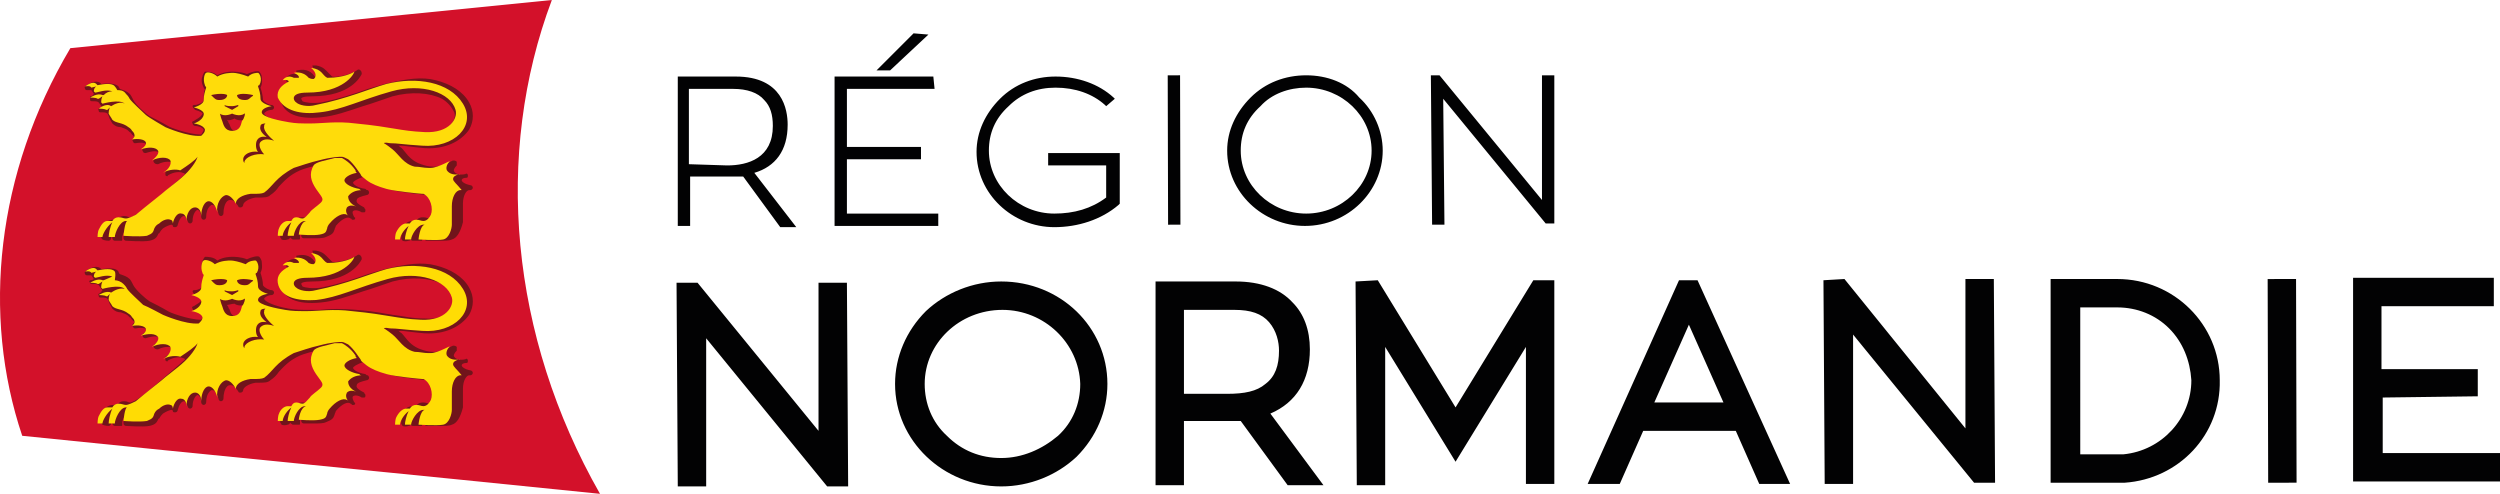
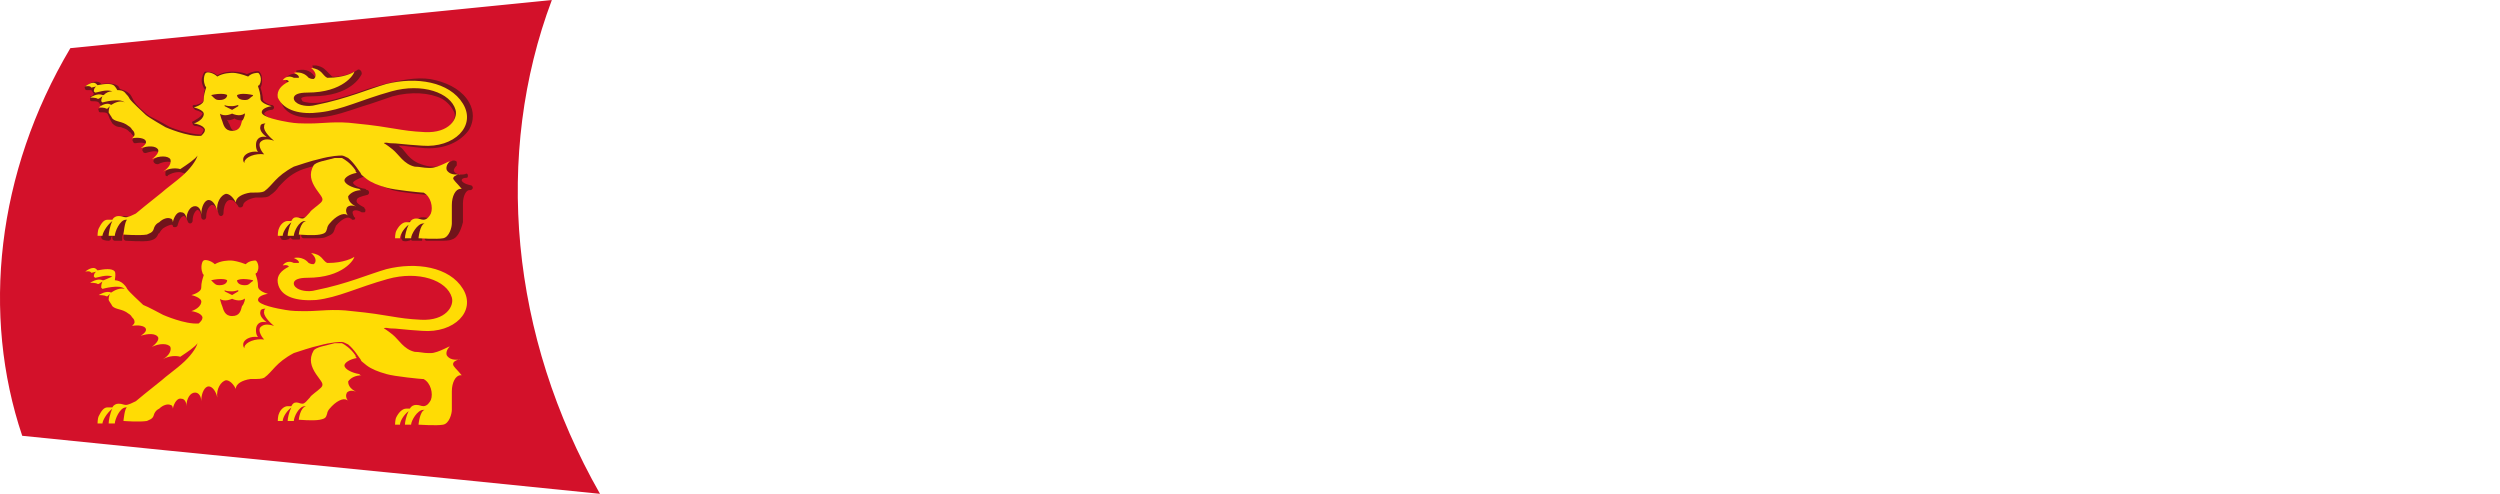
<svg xmlns="http://www.w3.org/2000/svg" viewBox="0 0 202.5 40">
-   <path fill="#020203" d="M63.8 10.1c0-1.2-.4-3.9-4.2-3.9h-4.7v12.1h1v-4h4.3l3 4.1h1.3L61.1 14c1.7-.5 2.7-1.8 2.7-3.9zm-8 3.2V7.2h3.6c1.1 0 2 .3 2.5.9.5.5.7 1.2.7 2.1 0 2.6-2 3.2-3.7 3.2l-3.1-.1zM68.6 17.3v-4.4h6v-1h-6V7.2h7.1l-.1-1h-8v12.1H76v-1zM75.2 2.8L74 2.7l-3 3h1.1zM84.9 12.4v1h4.7V16c-1.2.9-2.6 1.3-4.2 1.3-2.9 0-5.3-2.3-5.3-5.1 0-1.4.5-2.6 1.6-3.6 1-1 2.3-1.5 3.8-1.5 1.6 0 3 .5 4 1.4l.1.1.7-.6-.1-.1c-1.2-1.1-2.9-1.7-4.7-1.7-1.7 0-3.3.6-4.5 1.8-1.2 1.2-1.9 2.7-1.9 4.3 0 3.4 2.9 6.1 6.3 6.1 1.9 0 3.8-.6 5.2-1.8l.1-.1v-4.1h-5.8zM94.585 6.101l1-.002.03 12.1-1 .002zM105.8 6.1c-1.7 0-3.3.6-4.5 1.8-1.2 1.2-1.9 2.7-1.9 4.3 0 3.4 2.9 6.1 6.3 6.1 3.5 0 6.3-2.8 6.3-6.1 0-1.6-.7-3.2-1.9-4.3-1-1.2-2.6-1.8-4.3-1.8zm0 1c2.9 0 5.3 2.3 5.3 5.1s-2.4 5.1-5.3 5.1-5.3-2.3-5.3-5.1c0-1.4.5-2.6 1.6-3.6.9-1 2.3-1.5 3.7-1.5zM125.9 6.1h-1v10.1l-8.3-10.1h-.7l.1 12.1h1L116.9 8l8.3 10.1h.7zM66.3 22.9v12l-9.8-12h-1.7l.1 16.5h2.3v-12l9.8 12h1.7l-.1-16.5zM81.1 22.8c-2.3 0-4.5.9-6.1 2.4-1.6 1.6-2.5 3.7-2.5 5.9 0 4.6 3.9 8.3 8.6 8.3 2.3 0 4.5-.9 6.1-2.4 1.6-1.6 2.5-3.7 2.5-5.9 0-4.6-3.8-8.3-8.6-8.3zm0 14.3c-1.7 0-3.2-.6-4.4-1.8-1.2-1.1-1.8-2.6-1.8-4.2 0-3.3 2.8-6 6.3-6 3.4 0 6.2 2.7 6.3 6 0 1.6-.6 3.1-1.8 4.2-1.3 1.1-2.9 1.8-4.6 1.8zM106.1 28.3c0-1.6-.5-2.9-1.4-3.8-1-1.1-2.6-1.7-4.6-1.7h-6.5v16.5h2.3v-5.2h4.6l3.8 5.2h2.9l-4.3-5.8c2.1-.9 3.2-2.7 3.2-5.2zm-10.2 3.6v-6.8h4.1c1.3 0 2.2.3 2.8 1 .6.7.8 1.6.8 2.3 0 1.2-.3 2.1-1.1 2.7-.7.6-1.7.8-3.1.8h-3.5zM124.2 22.7L117.9 33l-6.3-10.3-1.8.1.1 16.5h2.3V28.1l5.7 9.3 5.7-9.3v11.1h2.3V22.7zM136 22.7l-7.4 16.5h2.6l1.9-4.3h7.5l1.9 4.3h2.5l-7.5-16.5H136zm-2 9.9l2.8-6.3 2.8 6.3H134zM159.2 22.6v12.1l-9.8-12.1-1.7.1.1 16.5h2.3V27.1l9.8 12h1.7l-.1-16.5zM171.5 22.6h-5.4v16.5h6c4.4-.3 7.8-3.9 7.7-8.3 0-4.5-3.7-8.2-8.3-8.2zm-3 14.2V24.9h3c1.6 0 3.1.6 4.2 1.7s1.7 2.6 1.8 4.2c0 3.1-2.4 5.7-5.5 6h-3.5zM183.68 22.603l2.3-.006.042 16.5-2.3.006zM202.5 36.7H193v-4.5l7.7-.1v-2.2h-7.8v-5.1h9.1v-2.3h-11.4V39h11.9z" />
  <path fill="#D3112A" d="M48.6 40C33 38.4 17.4 36.9 1.8 35.3-1.5 25.5-.3 14 5.7 3.9l39-3.9c-4.7 12.5-3.4 27.2 3.9 40z" />
  <path fill="#71141B" d="M34.4 12c1.6.1 2.9-.5 3.6-1.5.4-.7.4-1.5 0-2.2-.5-.9-1.5-1.5-2.7-1.8-1.1-.3-2.4-.1-3.7.2-.5.1-1.1.3-1.8.5-1.1.4-2.3.8-3.8 1.1-.7.1-1.3 0-1.5-.1l-.1-.2c0-.1.2-.2.9-.2 3.1 0 3.9-1.6 4-1.8 0-.1 0-.2-.1-.3-.1-.1-.2-.1-.3 0-.6.4-1.8.6-2 .5l-.3-.3c-.2-.2-.4-.5-1-.6h-.3c0 .1.1.2.1.3.3.3.3.5.3.6 0 0 0 .3-.2 0-.4-.6-1-.6-1.4-.5-.1 0-.1 0-.1.1s.1.2.1.2c-.4-.1-.8.1-.9.3-.1.1 0 .2 0 .3l.1.1c-.5.4-.7.8-.6 1.3.2 1.2 1.4 1.7 3.3 1.5 1.1-.1 2.2-.5 3.4-.9.7-.2 1.5-.5 2.4-.8 1.5-.4 3-.3 4 .2.5.3.8.7 1 1.1.1.3 0 .6-.2.9-.2.3-.8.9-2.1.8-1.2 0-1.8-.2-2.7-.3-.7-.1-1.5-.3-2.9-.4-1.1-.1-2.2-.1-3 0h-.7c-.9 0-1.2 0-1.8-.1-1.2-.2-2-.6-2-.8 0-.1.3-.3.6-.3.1 0 .2-.1.2-.2s-.1-.2-.2-.2c-.2 0-.6-.2-.7-.4 0-.3-.1-.7-.2-1 .2-.4.1-.7.1-.9 0-.1-.1-.3-.2-.4-.1-.1-.6 0-1 .2-.5-.2-1-.2-1.2-.2-.1 0-.7 0-1.2.3-.3-.3-.8-.3-1-.3-.1.1-.2.3-.2.4-.1.2-.1.5.1.9 0 0 0 .1.1.1-.1.2-.1.5-.1.9 0 .2-.5.4-.7.4-.1 0-.2 0-.2.1s.1.2.2.3c.4.1.7.3.6.3-.1.3-.6.5-.7.6-.1 0-.2.1-.1.2 0 .1.1.2.2.2.2 0 .6.1.7.3 0 .1-.1.2-.2.4-1 0-2.6-.6-2.7-.7-.5-.3-1.3-.7-1.5-.8-.3-.2-1.1-.9-1.3-1.3-.1-.2-.2-.4-.3-.5-.2-.2-.5-.3-.8-.4 0-.1-.1-.1-.1-.2-.2-.2-.7-.3-1.4-.2l-.1-.1c-.5-.3-1.2.3-1.2.3-.1.1 0 .2 0 .2 0 .1.1.1.2.1h.3l.2.3c-.1.2-.2.2-.3.2v.3c0 .1.1.1.2.1.2 0 .4 0 .5.1l.2.3.1.1c-.1 0-.3.1-.3.1-.1 0 0 .1 0 .2s.1.1.2.1c.2 0 .4 0 .5.1l.1.2c.1.3.2.4.3.6.2.2.4.3.7.3.2.1.4.1.6.3l.1.1c.1 0 .1.1.2.2l.2.2-.1.1c-.1.1-.1.2 0 .3 0 .1.1.1.2.1.5-.1.8 0 .9.1 0 .1-.1.2-.3.3-.1.1-.1.2 0 .3 0 .1.2.1.2.1.6-.2 1-.2 1.1 0 0 .1-.1.3-.4.5-.1.1-.1.2 0 .3.1.1.2.1.3.1.6-.3 1.1-.2 1.2-.1.1.1-.2.4-.6.7V14.2c.1.1.2.1.2 0 .5-.3 1-.3 1.2-.2.1 0 .2.1.2.1l-.1.1c-2.8 2.4-3.5 3.1-4.3 3.4h-.1c-.1 0-.2-.1-.4-.1s-.4 0-.6.3h-.3c-.3 0-.7.1-.9.7-.1.3-.1.7-.1.7 0 .1 0 .1.1.2 0 0 .2.1.5.1.1 0 .2-.1.2-.2s0-.1.1-.2v.2c0 .1.1.2.2.2h.5c.1 0 .1 0 .1-.1v-.2c0-.1.1-.4.3-.6-.2.3-.2.6-.2.7 0 .1.1.2.2.2s1.4.1 1.9 0 .6-.3.7-.5c0 0 0-.1.1-.1.1-.2.2-.3.3-.4.3-.2.6-.3.7-.3.1 0 .1.1.1.1 0 .1.1.1.2.1s.2-.1.2-.2c.1-.4.3-.7.5-.7.1 0 .2.2.3.4 0 .1.1.2.2.2s.2-.1.2-.2c0-.6.3-.9.4-.9.1 0 .3.2.3.6 0 .1.1.2.2.2s.2-.1.2-.2c0-.4.1-.7.3-.9.1-.1.1-.1.2-.1.2 0 .4.3.5.7 0 .1.1.2.2.2s.2-.1.2-.2c0-.4.1-.8.3-1 .1-.1.2-.1.3-.1.2 0 .4.2.6.5 0 .1.1.1.2.1s.2-.1.2-.2c0-.2.4-.5 1-.6h.2c.5 0 .8 0 1-.2.3-.2.5-.4.7-.7.4-.4.8-.9 1.7-1.3.2-.1 1.2-.4 1.8-.5-.2.1-.3.2-.4.3-.4.7-.3 1.4.3 2.1l.1.1c.4.5.4.6.3.7-.2.2-.4.4-.6.5-.1.1-.2.2-.3.2l-.2.2-.3.3h-.1c-.1 0-.2-.1-.4-.1-.1 0-.4 0-.6.3h-.2c-.3 0-.6.1-.9.6-.1.3-.1.6-.1.7 0 .1.1.1.1.2 0 0 .2.1.5 0 .1 0 .2-.1.2-.2 0 .1.1.1.2.2h.5c.1 0 .1 0 .1-.1v-.2c0-.1.1-.3.2-.5-.1.2-.1.5-.1.5 0 .1.1.2.2.2h.9c.3 0 .7 0 .9-.1.5-.2.6-.3.7-.6 0-.1.1-.2.1-.3.5-.6 1-.8 1.2-.6 0 0 .1 0 .1.1h.2c.1-.1.1-.2 0-.2-.1-.2-.2-.4-.1-.5.1-.1.4-.1.7.1h.2c.1 0 .1-.1.1-.2s-.1-.1-.1-.2c-.4-.2-.7-.4-.6-.6 0-.2.4-.3.8-.4.1 0 .2-.1.2-.2s-.1-.2-.1-.2c-.1 0-.1 0-.2-.1-.7-.1-1-.4-1-.5 0-.1.3-.3.9-.5.1 0 .6.3.7.4.5.3 1 .5 1.6.7.7.2 2.8.4 3 .4.5.3.7 1 .5 1.4-.1.2-.3.5-.4.5h-.1c-.1 0-.3-.1-.5-.1s-.4 0-.6.3h-.2c-.4 0-.7.1-.9.7-.1.3-.1.6-.1.7 0 .1.1.1.1.2 0 0 .2.1.5 0 .1 0 .2-.1.2-.1 0 .1.1.1.2.1h.6c.1 0 .1 0 .1-.1v-.2c0-.1.1-.4.3-.6-.1.3-.1.6-.1.7v.1l.1.1h1.1c.4 0 .8 0 1-.1.4-.1.7-.6.9-1.4v-.3-1.2c0-.7.3-1.1.5-1.1h.1c.1 0 .2-.1.2-.2s-.1-.2-.2-.2c-.5-.1-.7-.3-.7-.4 0-.1.1-.2.4-.2.1 0 .1-.1.1-.2s-.1-.2-.2-.1c-.4.1-.8 0-.9-.2-.1-.1 0-.3.2-.5v-.1-.2c-.1-.1-.2-.1-.3-.1-.1 0-.8.5-1.4.5h-.2c-.4 0-.7-.1-1-.2-.6-.2-1-.6-1.3-1-.1-.1-.2-.3-.4-.4-.1-.1-.1-.1-.2-.1h.3c.2 0 .8.1 1.9.2zM19 9.6c.1.1.4.2.8.1 0 .1-.1.1-.1.2s-.1.1-.1.2c-.1.3-.2.5-.5.5s-.4-.2-.5-.5c0-.1-.1-.1-.1-.2s-.1-.1-.1-.2c.1.1.4 0 .6-.1z" />
  <g fill="#FFDC0A">
-     <path d="M36.7 14.5c0-.2.2-.3.5-.4h.1c-.5.1-.9 0-1.1-.3-.1-.2 0-.5.2-.7s-.9.5-1.5.5h-.2c-.4 0-.7-.1-1.1-.1-.9-.2-1.3-1-1.8-1.4-.5-.4-.7-.5-.7-.5s0-.1.5 0c.6 0 1 .1 2.6.2 2.6.2 4.4-1.6 3.3-3.4-1.1-1.8-3.8-2.2-6.2-1.6-1.4.4-3.2 1.2-5.7 1.7-.7.2-1.4 0-1.6-.2-.2-.1-.6-.8.9-.8 2.9 0 3.8-1.5 3.8-1.7-.1.1-.9.5-2.1.5h-.1c-.4-.2-.4-.7-1.3-.8.5.4.4.8.2.9-.1 0-.2 0-.4-.1-.5-.6-1.2-.4-1.2-.4s.5.2.4.4H24h-.2c-.6-.3-.9.2-.9.2s.4-.1.5.1c-.6.3-1 .7-.9 1.3.5 1.1 1.9 1.4 3.4 1.2 1.8-.2 3.3-1 5.8-1.7s4.8.1 5.2 1.5c.2.7-.5 1.9-2.5 1.8-2.1-.1-2.5-.4-5.6-.7-1.5-.2-2.7 0-3.6 0-.9 0-1.2 0-1.8-.1-.6-.1-2.2-.4-2.2-.8s.8-.5.8-.5-.9-.2-.9-.6c0-.4-.1-.7-.2-1 0 0 0-.1.1-.1.3-.5 0-1-.1-1s-.5 0-.8.3c-.5-.2-1-.3-1.2-.3-.2 0-.8 0-1.3.3-.3-.3-.8-.4-.9-.3-.1 0-.3.5-.1 1 0 .1.1.1.1.2-.1.3-.2.6-.2 1s-.8.6-.8.6.9.2.8.6c-.1.5-.8.7-.8.7s.8.1.9.5c0 .2-.1.3-.3.5-1.1.1-2.9-.7-2.9-.7s-1.4-.8-1.6-1c-.3-.3-1.1-1-1.3-1.3-.1-.2-.2-.3-.3-.4-.2-.3-.5-.3-.7-.3-.1-.2-.2-.3-.2-.3-.2-.3-.9-.2-1.4-.1l-.1-.1c-.3-.3-.9.2-.9.2s.4-.1.5.1l.4-.1s-.2.1-.2.4l.1.1c.2 0 .9-.3 1.4-.1-.3 0-.5.1-.7.3h-.1c-.4-.2-1 .2-1 .2s.5 0 .6.1H8l.3-.2s-.1.2-.1.4v.1l.1.1s1.4-.4 1.8 0c-.3-.2-.8 0-1.1.2-.4-.3-1 .2-1 .2s.5 0 .6.1h.1l.2-.2s-.1.2-.1.5c.1.2.2.3.3.5.3.3.8.2 1.3.6 0 0 .2.1.3.3.1.1.2.2.2.4 0 .1-.1.2-.2.3.5-.1 1 0 1.1.2.1.2-.1.4-.4.6.6-.2 1.2-.2 1.4.1.1.2-.1.5-.5.8.6-.3 1.3-.3 1.5 0 .1.3-.1.7-.6 1 .5-.3 1.1-.3 1.4-.2.6-.4 1.2-.8 1.4-1.1-.1.4-.6 1.1-1.3 1.7-.2.2-1.4 1.1-1.6 1.3-1 .8-2 1.6-2.1 1.7-.2.1-.6.3-.8.3-.2 0-.3-.1-.6-.1-.2 0-.4.1-.5.3h-.4c-.3 0-.5.3-.7.7-.1.2-.1.6-.1.6h.4c0-.2.3-.8.8-1.2-.2.4-.3 1-.3 1.2h.5c0-.3.4-1.3.9-1.3h.1c-.2.1-.3 1.2-.3 1.2s1.3.1 1.9 0c.5-.2.5-.3.6-.6.1-.2.2-.3.4-.4.3-.3.7-.4.9-.3.1 0 .2.1.2.3.1-.5.4-.9.7-.8.2 0 .4.2.4.6 0-.6.3-1.1.7-1.1.3 0 .5.3.5.7 0-.7.3-1.2.6-1.2s.6.4.7.9c-.1-.7.3-1.3.7-1.4.3 0 .6.3.8.7 0-.4.5-.7 1.2-.8h.2c.4 0 .7 0 .9-.1.7-.5.9-1.2 2.4-2 .3-.1 1.5-.5 2-.6 1.1-.3 1.7-.3 1.9-.3.1 0 .3.1.5.2.5.4.9 1.1 1 1.2.1.2 0 .1.5.5.4.3.9.5 1.6.7.7.2 2.8.4 2.9.4h.1c.6.3.8 1.2.6 1.7-.1.2-.3.5-.6.5-.2 0-.3-.1-.6-.1-.2 0-.4.1-.5.3h-.3c-.3 0-.6.3-.8.7-.1.2-.1.6-.1.6h.4c0-.2.2-.7.7-1.1-.2.4-.3.9-.3 1.1h.5c0-.3.5-1.2 1-1.2h.1c-.4.1-.5 1.2-.5 1.2s1.5.1 2 0 .7-.9.7-1.2v-.3-1.2c0-.7.3-1.3.7-1.3h.1c-.4-.5-.7-.7-.7-.9zm-17-6.9c.4 0 .8.1.8.1 0 .1-.1.1-.2.2-.2.2-.3.2-.5.2-.4 0-.6-.2-.6-.4 0 0 .2-.1.5-.1zm-.9 1c.2 0 .5-.1.5-.1v.1l-.5.3-.6-.3v-.1c.1.1.5.1.6.1zm-1.5-.7l-.2-.2s.4-.1.8-.1.5.1.5.1c0 .2-.2.4-.6.4-.2 0-.3 0-.5-.2zm1.5 2.7c-.6 0-.7-.5-.8-.8-.1-.2-.2-.7-.2-.6.4.3 1 0 1 0s.6.3 1 0c.1-.1 0 .4-.2.6-.1.4-.2.8-.8.8zm2.3.9c-.2.2 0 .7.3 1-.7-.1-1.5.2-1.6.6v.1c-.1-.1-.1-.2-.1-.3 0-.4.6-.7 1.2-.6-.2-.2-.2-.7-.1-.9.1-.2.3-.4.8-.3-.4-.3-.6-.6-.5-.9 0-.2.4-.2.4-.2-.1.1-.1.1-.1.2-.1.3.3.8.8 1.2-.6-.2-.9-.1-1.1.1z" />
+     <path d="M36.7 14.5c0-.2.2-.3.5-.4h.1c-.5.1-.9 0-1.1-.3-.1-.2 0-.5.2-.7s-.9.5-1.5.5h-.2c-.4 0-.7-.1-1.1-.1-.9-.2-1.3-1-1.8-1.4-.5-.4-.7-.5-.7-.5s0-.1.5 0c.6 0 1 .1 2.6.2 2.6.2 4.4-1.6 3.3-3.4-1.1-1.8-3.8-2.2-6.2-1.6-1.4.4-3.2 1.2-5.7 1.7-.7.2-1.4 0-1.6-.2-.2-.1-.6-.8.9-.8 2.9 0 3.8-1.5 3.8-1.7-.1.1-.9.5-2.1.5h-.1c-.4-.2-.4-.7-1.3-.8.5.4.4.8.2.9-.1 0-.2 0-.4-.1-.5-.6-1.2-.4-1.2-.4s.5.2.4.4H24h-.2c-.6-.3-.9.2-.9.2s.4-.1.5.1c-.6.3-1 .7-.9 1.3.5 1.1 1.9 1.4 3.4 1.2 1.8-.2 3.3-1 5.8-1.7s4.8.1 5.2 1.5c.2.7-.5 1.9-2.5 1.8-2.1-.1-2.5-.4-5.6-.7-1.5-.2-2.7 0-3.6 0-.9 0-1.2 0-1.8-.1-.6-.1-2.2-.4-2.2-.8s.8-.5.8-.5-.9-.2-.9-.6c0-.4-.1-.7-.2-1 0 0 0-.1.1-.1.3-.5 0-1-.1-1s-.5 0-.8.3c-.5-.2-1-.3-1.2-.3-.2 0-.8 0-1.3.3-.3-.3-.8-.4-.9-.3-.1 0-.3.5-.1 1 0 .1.1.1.1.2-.1.3-.2.6-.2 1s-.8.6-.8.6.9.2.8.6c-.1.5-.8.7-.8.7s.8.1.9.5c0 .2-.1.3-.3.5-1.1.1-2.9-.7-2.9-.7s-1.4-.8-1.6-1c-.3-.3-1.1-1-1.3-1.3-.1-.2-.2-.3-.3-.4-.2-.3-.5-.3-.7-.3-.1-.2-.2-.3-.2-.3-.2-.3-.9-.2-1.4-.1l-.1-.1c-.3-.3-.9.2-.9.2s.4-.1.5.1l.4-.1s-.2.1-.2.4l.1.1c.2 0 .9-.3 1.4-.1-.3 0-.5.1-.7.3h-.1c-.4-.2-1 .2-1 .2s.5 0 .6.1H8l.3-.2s-.1.2-.1.4l.1.1s1.4-.4 1.8 0c-.3-.2-.8 0-1.1.2-.4-.3-1 .2-1 .2s.5 0 .6.1h.1l.2-.2s-.1.2-.1.5c.1.2.2.3.3.5.3.3.8.2 1.3.6 0 0 .2.1.3.3.1.1.2.2.2.4 0 .1-.1.2-.2.3.5-.1 1 0 1.1.2.1.2-.1.4-.4.6.6-.2 1.2-.2 1.4.1.1.2-.1.5-.5.8.6-.3 1.3-.3 1.5 0 .1.3-.1.7-.6 1 .5-.3 1.1-.3 1.4-.2.6-.4 1.2-.8 1.4-1.1-.1.4-.6 1.1-1.3 1.7-.2.2-1.4 1.1-1.6 1.3-1 .8-2 1.6-2.1 1.7-.2.1-.6.3-.8.3-.2 0-.3-.1-.6-.1-.2 0-.4.1-.5.3h-.4c-.3 0-.5.3-.7.7-.1.2-.1.6-.1.6h.4c0-.2.3-.8.8-1.2-.2.4-.3 1-.3 1.2h.5c0-.3.4-1.3.9-1.3h.1c-.2.1-.3 1.2-.3 1.2s1.3.1 1.9 0c.5-.2.5-.3.6-.6.1-.2.2-.3.4-.4.3-.3.7-.4.9-.3.1 0 .2.1.2.3.1-.5.4-.9.7-.8.2 0 .4.2.4.6 0-.6.3-1.1.7-1.1.3 0 .5.3.5.7 0-.7.3-1.2.6-1.2s.6.4.7.9c-.1-.7.3-1.3.7-1.4.3 0 .6.3.8.7 0-.4.5-.7 1.2-.8h.2c.4 0 .7 0 .9-.1.7-.5.9-1.2 2.4-2 .3-.1 1.5-.5 2-.6 1.1-.3 1.7-.3 1.9-.3.1 0 .3.1.5.2.5.4.9 1.1 1 1.2.1.2 0 .1.5.5.4.3.9.5 1.6.7.7.2 2.8.4 2.9.4h.1c.6.3.8 1.2.6 1.7-.1.2-.3.5-.6.5-.2 0-.3-.1-.6-.1-.2 0-.4.1-.5.3h-.3c-.3 0-.6.3-.8.7-.1.2-.1.6-.1.6h.4c0-.2.2-.7.7-1.1-.2.4-.3.9-.3 1.1h.5c0-.3.5-1.2 1-1.2h.1c-.4.1-.5 1.2-.5 1.2s1.5.1 2 0 .7-.9.7-1.2v-.3-1.2c0-.7.3-1.3.7-1.3h.1c-.4-.5-.7-.7-.7-.9zm-17-6.9c.4 0 .8.1.8.1 0 .1-.1.1-.2.2-.2.2-.3.2-.5.2-.4 0-.6-.2-.6-.4 0 0 .2-.1.5-.1zm-.9 1c.2 0 .5-.1.5-.1v.1l-.5.3-.6-.3v-.1c.1.1.5.1.6.1zm-1.5-.7l-.2-.2s.4-.1.8-.1.5.1.5.1c0 .2-.2.4-.6.4-.2 0-.3 0-.5-.2zm1.5 2.7c-.6 0-.7-.5-.8-.8-.1-.2-.2-.7-.2-.6.4.3 1 0 1 0s.6.3 1 0c.1-.1 0 .4-.2.6-.1.4-.2.8-.8.8zm2.3.9c-.2.2 0 .7.3 1-.7-.1-1.5.2-1.6.6v.1c-.1-.1-.1-.2-.1-.3 0-.4.6-.7 1.2-.6-.2-.2-.2-.7-.1-.9.1-.2.3-.4.8-.3-.4-.3-.6-.6-.5-.9 0-.2.4-.2.4-.2-.1.1-.1.1-.1.2-.1.3.3.8.8 1.2-.6-.2-.9-.1-1.1.1z" />
    <path d="M29.3 15.4c-.1 0-.1 0-.2-.1-.6-.1-1.2-.4-1.2-.7 0-.2.4-.5 1-.6-.1-.1-.1-.1-.1-.2-.4-.6-.9-.9-1.1-1h-.6c-.7.2-1.5.3-1.7.6-.4.7-.2 1.3.2 1.9.4.6.7.8.4 1.1-.3.3-.8.6-.9.8-.2.2-.4.5-.6.5-.2 0-.3-.1-.5-.1s-.3.1-.4.3h-.3c-.3 0-.6.3-.7.6-.1.2-.1.6-.1.6h.4c0-.2.2-.7.7-1.1-.2.4-.3.9-.3 1.1h.5c0-.3.4-1.2.9-1.2h.1c-.5.1-.6 1.1-.6 1.1s1.2.1 1.7 0 .5-.2.6-.5c0-.1.1-.3.2-.4.5-.6 1.1-.9 1.4-.7 0 0 .1 0 .1.1-.2-.3-.2-.5-.1-.7.2-.2.5-.2.9 0-.5-.2-.8-.5-.8-.9.2-.3.6-.5 1.1-.5z" />
  </g>
-   <path fill="#71141B" d="M34.4 27c1.6.1 2.9-.5 3.6-1.5.4-.7.4-1.5 0-2.2-.5-.9-1.5-1.5-2.7-1.8-1.1-.3-2.4-.1-3.7.2-.5.1-1.1.3-1.8.5-1.1.4-2.3.8-3.8 1.1-.7.1-1.3 0-1.5-.1l-.1-.2c0-.1.2-.2.9-.2 3.1 0 3.9-1.6 4-1.8 0-.1 0-.2-.1-.3-.1-.1-.2-.1-.3 0-.6.4-1.8.6-2 .5l-.3-.3c-.2-.2-.4-.5-1-.6h-.3c0 .1.1.2.1.3.3.3.3.5.3.6 0 0 0 .3-.2 0-.4-.6-1-.6-1.4-.5-.1 0-.1 0-.1.1s.1.2.1.2c-.4-.1-.8.1-.9.3-.1.1 0 .2 0 .3l.1.1c-.5.4-.7.8-.6 1.3.2 1.2 1.4 1.7 3.3 1.5 1.1-.1 2.2-.5 3.4-.9.7-.2 1.5-.5 2.4-.8 1.5-.4 3-.3 4 .2.5.3.8.7 1 1.1.1.3 0 .6-.2.9-.2.3-.8.9-2.1.8-1.2 0-1.8-.2-2.7-.3-.7-.1-1.5-.3-2.9-.4-1.1-.1-2.2-.1-3 0h-.7c-.9 0-1.2 0-1.8-.1-1.2-.2-2-.6-2-.8 0-.1.3-.3.6-.3.1 0 .2-.1.2-.2s-.1-.2-.2-.2c-.2 0-.6-.2-.7-.4 0-.3-.1-.7-.2-1 .2-.4.1-.7.1-.9 0-.1-.1-.3-.2-.4-.1-.1-.6 0-1 .2-.5-.2-1-.2-1.2-.2-.1 0-.7 0-1.2.3-.3-.3-.8-.3-1-.3-.1.1-.2.3-.2.4-.1.2-.1.5.1.9 0 0 0 .1.1.1-.1.2-.1.5-.1.9 0 .2-.5.4-.7.4-.1 0-.2 0-.2.1s.1.2.2.3c.4.1.7.3.6.3-.1.3-.6.5-.7.6-.1 0-.2.1-.1.2 0 .1.1.2.2.2.2 0 .6.1.7.3 0 .1-.1.2-.2.4-1 0-2.6-.6-2.7-.7-.5-.3-1.3-.7-1.5-.8-.3-.2-1.1-.9-1.3-1.3-.1-.2-.2-.4-.3-.5-.2-.2-.5-.3-.8-.4-.1-.1-.1-.2-.1-.2-.2-.3-.7-.3-1.4-.2l-.1-.1c-.5-.3-1.2.3-1.2.3-.1.1 0 .2 0 .2 0 .1.1.1.2.1h.3l.2.3c-.1.1-.3.1-.3.1-.1.1-.1.1 0 .2 0 .1.1.1.2.1.2 0 .4 0 .5.1l.2.3.1.1c-.1.2-.3.3-.3.3-.1 0 0 .1 0 .2s.1.1.2.1c.2 0 .4 0 .5.1l.1.2c.1.3.2.4.3.6.2.2.4.3.7.3.2.1.4.1.6.3l.1.1c.1 0 .1.1.2.2l.2.2-.1.1c-.1.1-.1.2 0 .3 0 .1.1.1.2.1.5-.1.8 0 .9.1 0 .1-.1.2-.3.3-.1.1-.1.2 0 .3 0 .1.2.1.2.1.6-.2 1-.2 1.1 0 0 .1-.1.3-.4.5-.1.1-.1.2 0 .3.1.1.2.1.3.1.6-.3 1.1-.2 1.2-.1.1.1-.2.4-.6.7V29.2c.1.1.2.1.2 0 .5-.3 1-.3 1.2-.2.1 0 .2.1.2.1l-.1.1c-2.8 2.4-3.5 3.1-4.3 3.4h-.1c-.1 0-.2-.1-.4-.1s-.4 0-.6.3h-.3c-.3 0-.7.1-.9.7-.1.3-.1.7-.1.7 0 .1 0 .1.1.2 0 0 .2.1.5.1.1 0 .2-.1.2-.2s0-.1.1-.2v.2c0 .1.1.2.2.2h.5c.1 0 .1 0 .1-.1v-.2c0-.1.1-.4.3-.6-.2.3-.2.6-.2.7 0 .1.1.2.2.2s1.4.1 1.9 0 .6-.3.7-.5c0 0 0-.1.1-.1.1-.2.2-.3.3-.4.3-.2.6-.3.7-.3.1 0 .1.1.1.1 0 .1.1.1.2.1s.2-.1.2-.2c.1-.4.3-.7.5-.7.1 0 .2.2.3.4 0 .1.1.2.2.2s.2-.1.2-.2c0-.6.3-.9.4-.9.1 0 .3.2.3.6 0 .1.1.2.2.2s.2-.1.2-.2c0-.4.1-.7.3-.9.1-.1.1-.1.2-.1.2 0 .4.3.5.7 0 .1.1.2.2.2s.2-.1.2-.2c0-.4.1-.8.3-1 .1-.1.2-.1.3-.1.2 0 .4.2.6.5 0 .1.1.1.2.1s.2-.1.2-.2c0-.2.4-.5 1-.6h.2c.5 0 .8 0 1-.2.3-.2.5-.4.7-.7.4-.4.8-.9 1.7-1.3.2-.1 1.2-.4 1.8-.5-.2.1-.3.2-.4.3-.4.7-.3 1.4.3 2.1l.1.1c.4.5.4.6.3.7-.2.2-.4.4-.6.5-.1.1-.2.2-.3.2l-.2.2-.3.3h-.1c-.1 0-.2-.1-.4-.1-.1 0-.4 0-.6.3h-.2c-.3 0-.6.1-.9.6-.1.3-.1.6-.1.7 0 .1.1.1.1.2 0 0 .2.1.5 0 .1 0 .2-.1.2-.2 0 .1.1.1.2.2h.5c.1 0 .1 0 .1-.1v-.2c0-.1.1-.3.2-.5-.1.2-.1.5-.1.5 0 .1.1.2.2.2h.9c.3 0 .7 0 .9-.1.5-.2.6-.3.7-.6 0-.1.1-.2.1-.3.5-.6 1-.8 1.2-.6 0 0 .1 0 .1.1h.2c.1-.1.1-.2 0-.2-.1-.2-.2-.4-.1-.5.1-.1.4-.1.7.1h.2c.1 0 .1-.1.1-.2s-.1-.1-.1-.2c-.4-.2-.7-.4-.6-.6 0-.2.4-.3.8-.4.1 0 .2-.1.2-.2s-.1-.2-.1-.2c-.1 0-.1 0-.2-.1-.7-.1-1-.4-1-.5 0-.1.3-.3.9-.5.1 0 .6.3.7.4.5.3 1 .5 1.6.7.7.2 2.8.4 3 .4.5.3.7 1 .5 1.4-.1.2-.3.5-.4.5h-.1c-.1 0-.3-.1-.5-.1s-.4 0-.6.3h-.2c-.4 0-.7.1-.9.7-.1.3-.1.6-.1.7 0 .1.1.1.1.2 0 0 .2.1.5 0 .1 0 .2-.1.2-.1 0 .1.1.1.2.1h.6c.1 0 .1 0 .1-.1v-.2c0-.1.1-.4.3-.6-.1.3-.1.6-.1.7v.1l.1.1h1.1c.4 0 .8 0 1-.1.4-.1.7-.6.9-1.4v-.3-1.2c0-.7.3-1.1.5-1.1h.1c.1 0 .2-.1.2-.2s-.1-.2-.2-.2c-.5-.1-.7-.3-.7-.4 0-.1.1-.2.4-.2.1 0 .1-.1.1-.2s-.1-.2-.2-.1c-.4.1-.8 0-.9-.2-.1-.1 0-.3.2-.5v-.1-.2c-.1-.1-.2-.1-.3-.1-.1 0-.8.5-1.4.5h-.2c-.4 0-.7-.1-1-.2-.6-.2-1-.6-1.3-1-.1-.1-.2-.3-.4-.4-.1-.1-.1-.1-.2-.1h.3c.2 0 .8.1 1.9.2zM19 24.6c.1.1.4.2.8.1 0 .1-.1.1-.1.2s-.1.1-.1.2c-.1.3-.2.5-.5.5s-.4-.2-.5-.5c0-.1-.1-.1-.1-.2s-.1-.1-.1-.2c.1 0 .4-.1.6-.1z" />
  <path fill="#FFDC04" d="M36.7 29.5c0-.2.2-.3.5-.4h.1c-.5.1-.9 0-1.1-.3-.1-.2 0-.5.2-.7s-.9.5-1.5.5h-.2c-.4 0-.7-.1-1.1-.1-.9-.2-1.3-1-1.8-1.4-.5-.4-.7-.5-.7-.5s0-.1.5 0c.6 0 1 .1 2.6.2 2.6.2 4.4-1.6 3.3-3.4-1.1-1.8-3.8-2.2-6.2-1.6-1.4.4-3.2 1.2-5.7 1.7-.7.2-1.4 0-1.6-.2-.2-.1-.6-.8.9-.8 2.9 0 3.8-1.5 3.8-1.7-.1.1-.9.5-2.1.5h-.1c-.4-.2-.4-.7-1.3-.8.5.4.4.8.2.9-.1 0-.2 0-.4-.1-.5-.6-1.2-.4-1.2-.4s.5.2.4.4H24h-.2c-.6-.3-.9.2-.9.2s.4-.1.5.1c-.6.3-1 .7-.9 1.3.2 1.2 1.6 1.5 3.1 1.4 1.8-.2 3.3-1 5.8-1.7s4.8.1 5.2 1.5c.2.7-.5 1.9-2.5 1.8-2.1-.1-2.5-.4-5.6-.7-1.5-.2-2.7 0-3.6 0-.9 0-1.2 0-1.8-.1-.6-.1-2.2-.4-2.2-.8s.8-.5.8-.5-.8-.2-.8-.6c0-.4-.1-.7-.2-1 0 0 0-.1.1-.1.3-.5 0-1-.1-1s-.5 0-.8.3c-.5-.2-1-.3-1.2-.3-.2 0-.8 0-1.3.3-.3-.3-.8-.4-.9-.3-.1 0-.3.5-.1 1 0 .1.1.1.1.2-.1.3-.2.6-.2 1s-.8.6-.8.6.9.2.8.6c-.1.5-.8.7-.8.7s.8.1.9.5c0 .2-.1.3-.3.5-1.1.1-2.9-.7-2.9-.7s-1.3-.7-1.6-.8c-.3-.3-1.1-1-1.3-1.3-.1-.2-.2-.3-.3-.4-.2-.2-.5-.3-.7-.3.1-.6 0-.7 0-.7-.2-.3-.9-.2-1.4-.1l-.1-.1c-.3-.3-.9.2-.9.2s.4-.1.5.1l.4-.1s-.2.1-.2.4l.1.1c.2 0 .9-.3 1.4-.1-.2.1-.5.2-.7.3h-.1c-.4-.2-1 .2-1 .2s.5 0 .6.1H8l.3-.2s-.1.2-.1.4v.1l.1.1s1.4-.4 1.8 0c-.4-.1-.8.1-1.1.3-.4-.2-1 .2-1 .2s.5 0 .6.1h.1l.2-.2s-.1.2-.1.5c.1.2.2.3.3.5.3.3.8.2 1.3.6 0 0 .2.1.3.3.1.1.2.2.2.4 0 .1-.1.2-.2.3.5-.1 1 0 1.1.2.1.2-.1.4-.4.6.6-.2 1.2-.2 1.4.1.1.2-.1.5-.5.8.6-.3 1.3-.3 1.5 0 .1.3-.1.7-.6 1 .5-.3 1.1-.3 1.4-.2.6-.4 1.2-.8 1.4-1.1-.1.4-.6 1.1-1.3 1.7-.2.2-1.4 1.1-1.6 1.3-1 .8-2 1.6-2.1 1.7-.2.1-.6.3-.8.3-.2 0-.3-.1-.6-.1-.2 0-.4.1-.5.3h-.4c-.3 0-.5.3-.7.7-.1.2-.1.6-.1.6h.4c0-.2.3-.8.8-1.2-.2.4-.3 1-.3 1.2h.5c0-.3.4-1.3.9-1.3h.1c-.2 0-.3 1.1-.3 1.1s1.3.1 1.9 0c.5-.2.5-.3.6-.6.1-.2.2-.3.4-.4.3-.3.7-.4.9-.3.1 0 .2.1.2.3.1-.5.4-.9.7-.8.2 0 .4.2.4.6 0-.6.3-1.1.7-1.1.3 0 .5.3.5.7 0-.7.3-1.2.6-1.2s.6.4.7.9c-.1-.7.3-1.3.7-1.4.3 0 .6.3.8.7 0-.4.5-.7 1.2-.8h.2c.4 0 .7 0 .9-.1.7-.5.9-1.2 2.4-2 .3-.1 1.5-.5 2-.6 1.1-.3 1.7-.3 1.9-.3.1 0 .3.1.5.2.5.4.9 1.1 1 1.2.1.2 0 .1.5.5.4.3.9.5 1.6.7.7.2 2.8.4 2.9.4h.1c.6.3.8 1.2.6 1.7-.1.2-.3.5-.6.5-.2 0-.3-.1-.6-.1-.2 0-.4.1-.5.3h-.3c-.3 0-.6.3-.8.7-.1.2-.1.6-.1.6h.4c0-.2.2-.7.7-1.1-.2.4-.3.9-.3 1.1h.5c0-.3.5-1.2 1-1.2h.1c-.4.1-.5 1.2-.5 1.2s1.5.1 2 0 .7-.9.7-1.2v-.3-1.2c0-.7.3-1.3.7-1.3h.1c-.4-.5-.7-.7-.7-.9zm-17-6.9c.4 0 .8.1.8.1 0 .1-.1.1-.2.2-.2.2-.3.2-.5.2-.4 0-.6-.2-.6-.4 0 0 .2-.1.5-.1zm-.9 1c.2 0 .5-.1.5-.1v.1l-.5.3-.6-.3v-.1c.1.1.5.1.6.1zm-1.5-.7l-.2-.2s.4-.1.8-.1.5.1.5.1c0 .2-.2.4-.6.4-.2 0-.3 0-.5-.2zm1.5 2.7c-.6 0-.7-.5-.8-.8-.1-.2-.2-.7-.2-.6.4.3 1 0 1 0s.6.3 1 0c.1-.1 0 .4-.2.6-.1.4-.2.8-.8.8zm2.3.9c-.2.2 0 .7.3 1-.7-.1-1.5.2-1.6.6v.1c-.1-.1-.1-.2-.1-.3 0-.4.6-.7 1.2-.6-.2-.2-.2-.7-.1-.9.1-.2.3-.4.8-.3-.4-.3-.6-.6-.5-.9 0-.2.4-.2.4-.2-.1.1-.1.1-.1.2-.1.3.3.8.8 1.2-.6-.2-.9-.1-1.1.1z" />
  <path fill="#FFDC0A" d="M29.3 30.4c-.1 0-.1 0-.2-.1-.6-.1-1.2-.4-1.2-.7 0-.2.4-.5 1-.6-.1-.1-.1-.1-.1-.2-.4-.6-.9-.9-1.1-1h-.6c-.7.2-1.5.3-1.7.6-.4.7-.2 1.3.2 1.9.4.6.7.8.4 1.1-.3.3-.8.6-.9.8-.2.2-.4.5-.6.5-.2 0-.3-.1-.5-.1s-.3.1-.4.3h-.3c-.3 0-.6.3-.7.6-.1.2-.1.6-.1.6h.4c0-.2.2-.7.7-1.1-.2.4-.3.9-.3 1.1h.5c0-.3.4-1.2.9-1.2h.1c-.5.1-.6 1.1-.6 1.1s1.2.1 1.7 0 .5-.2.6-.5c0-.1.1-.3.2-.4.5-.6 1.1-.9 1.4-.7 0 0 .1 0 .1.1-.2-.3-.2-.5-.1-.7.2-.2.5-.2.9 0-.5-.2-.8-.5-.8-.9.2-.3.6-.5 1.1-.5z" />
</svg>